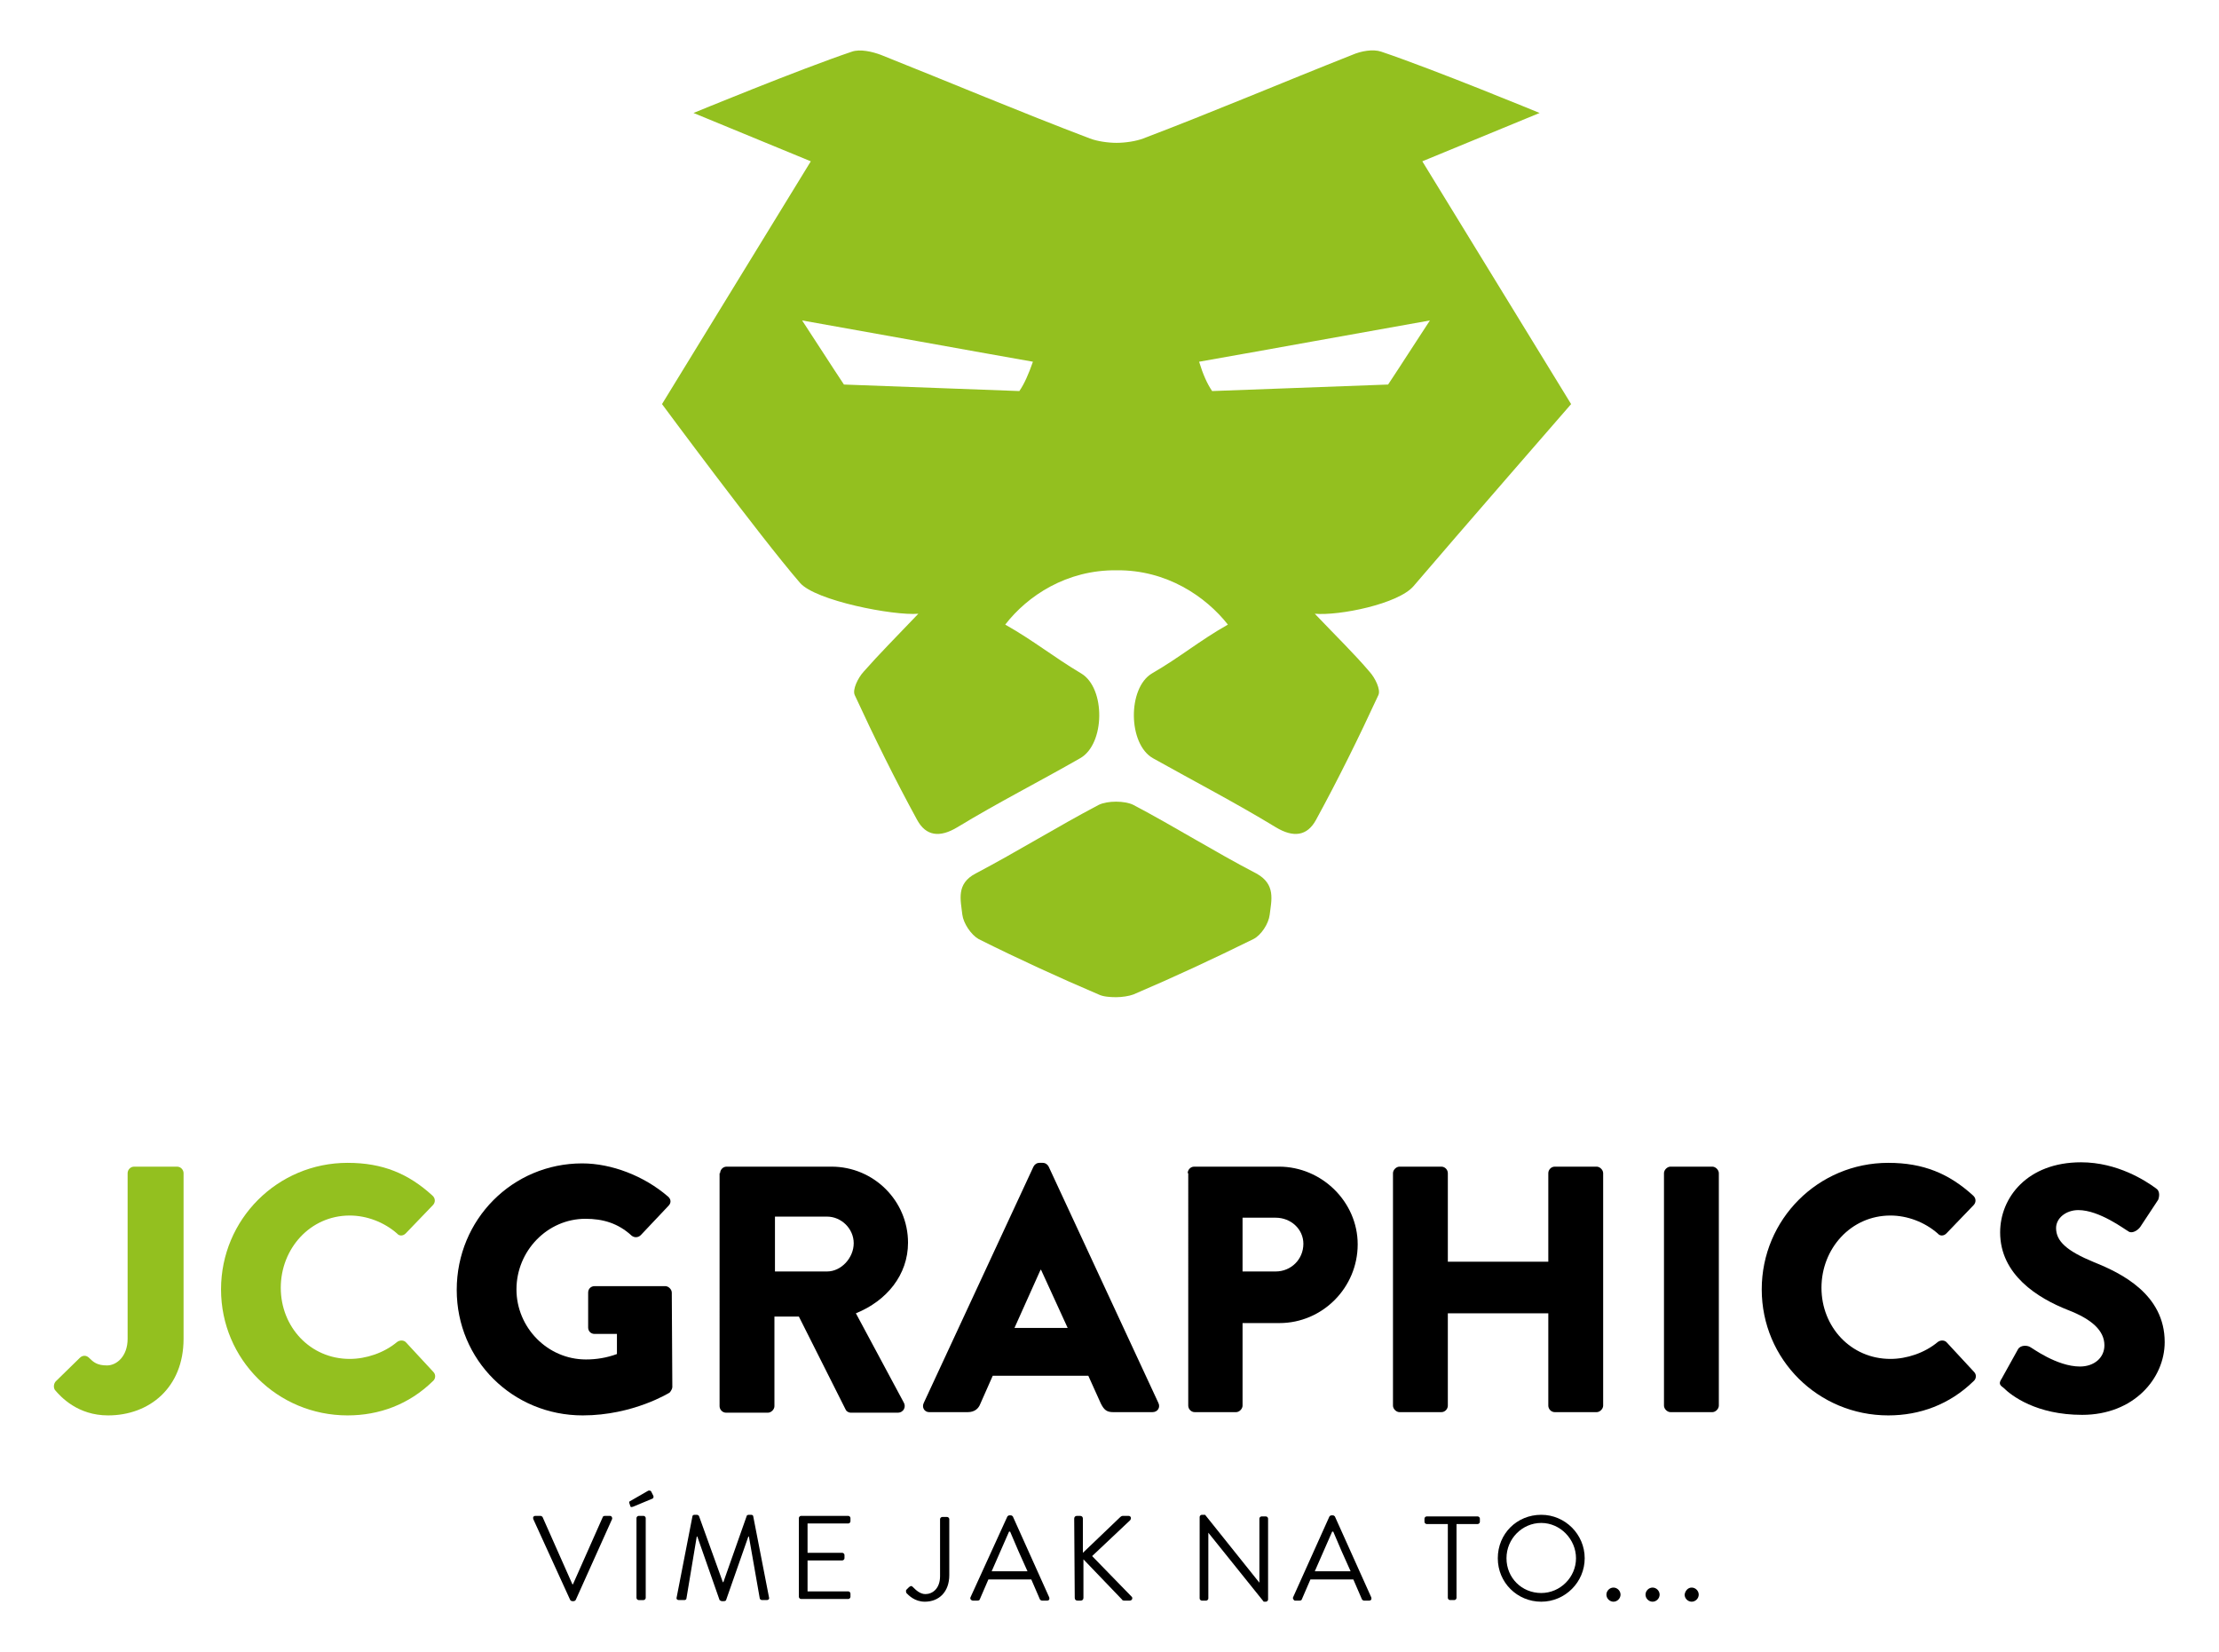
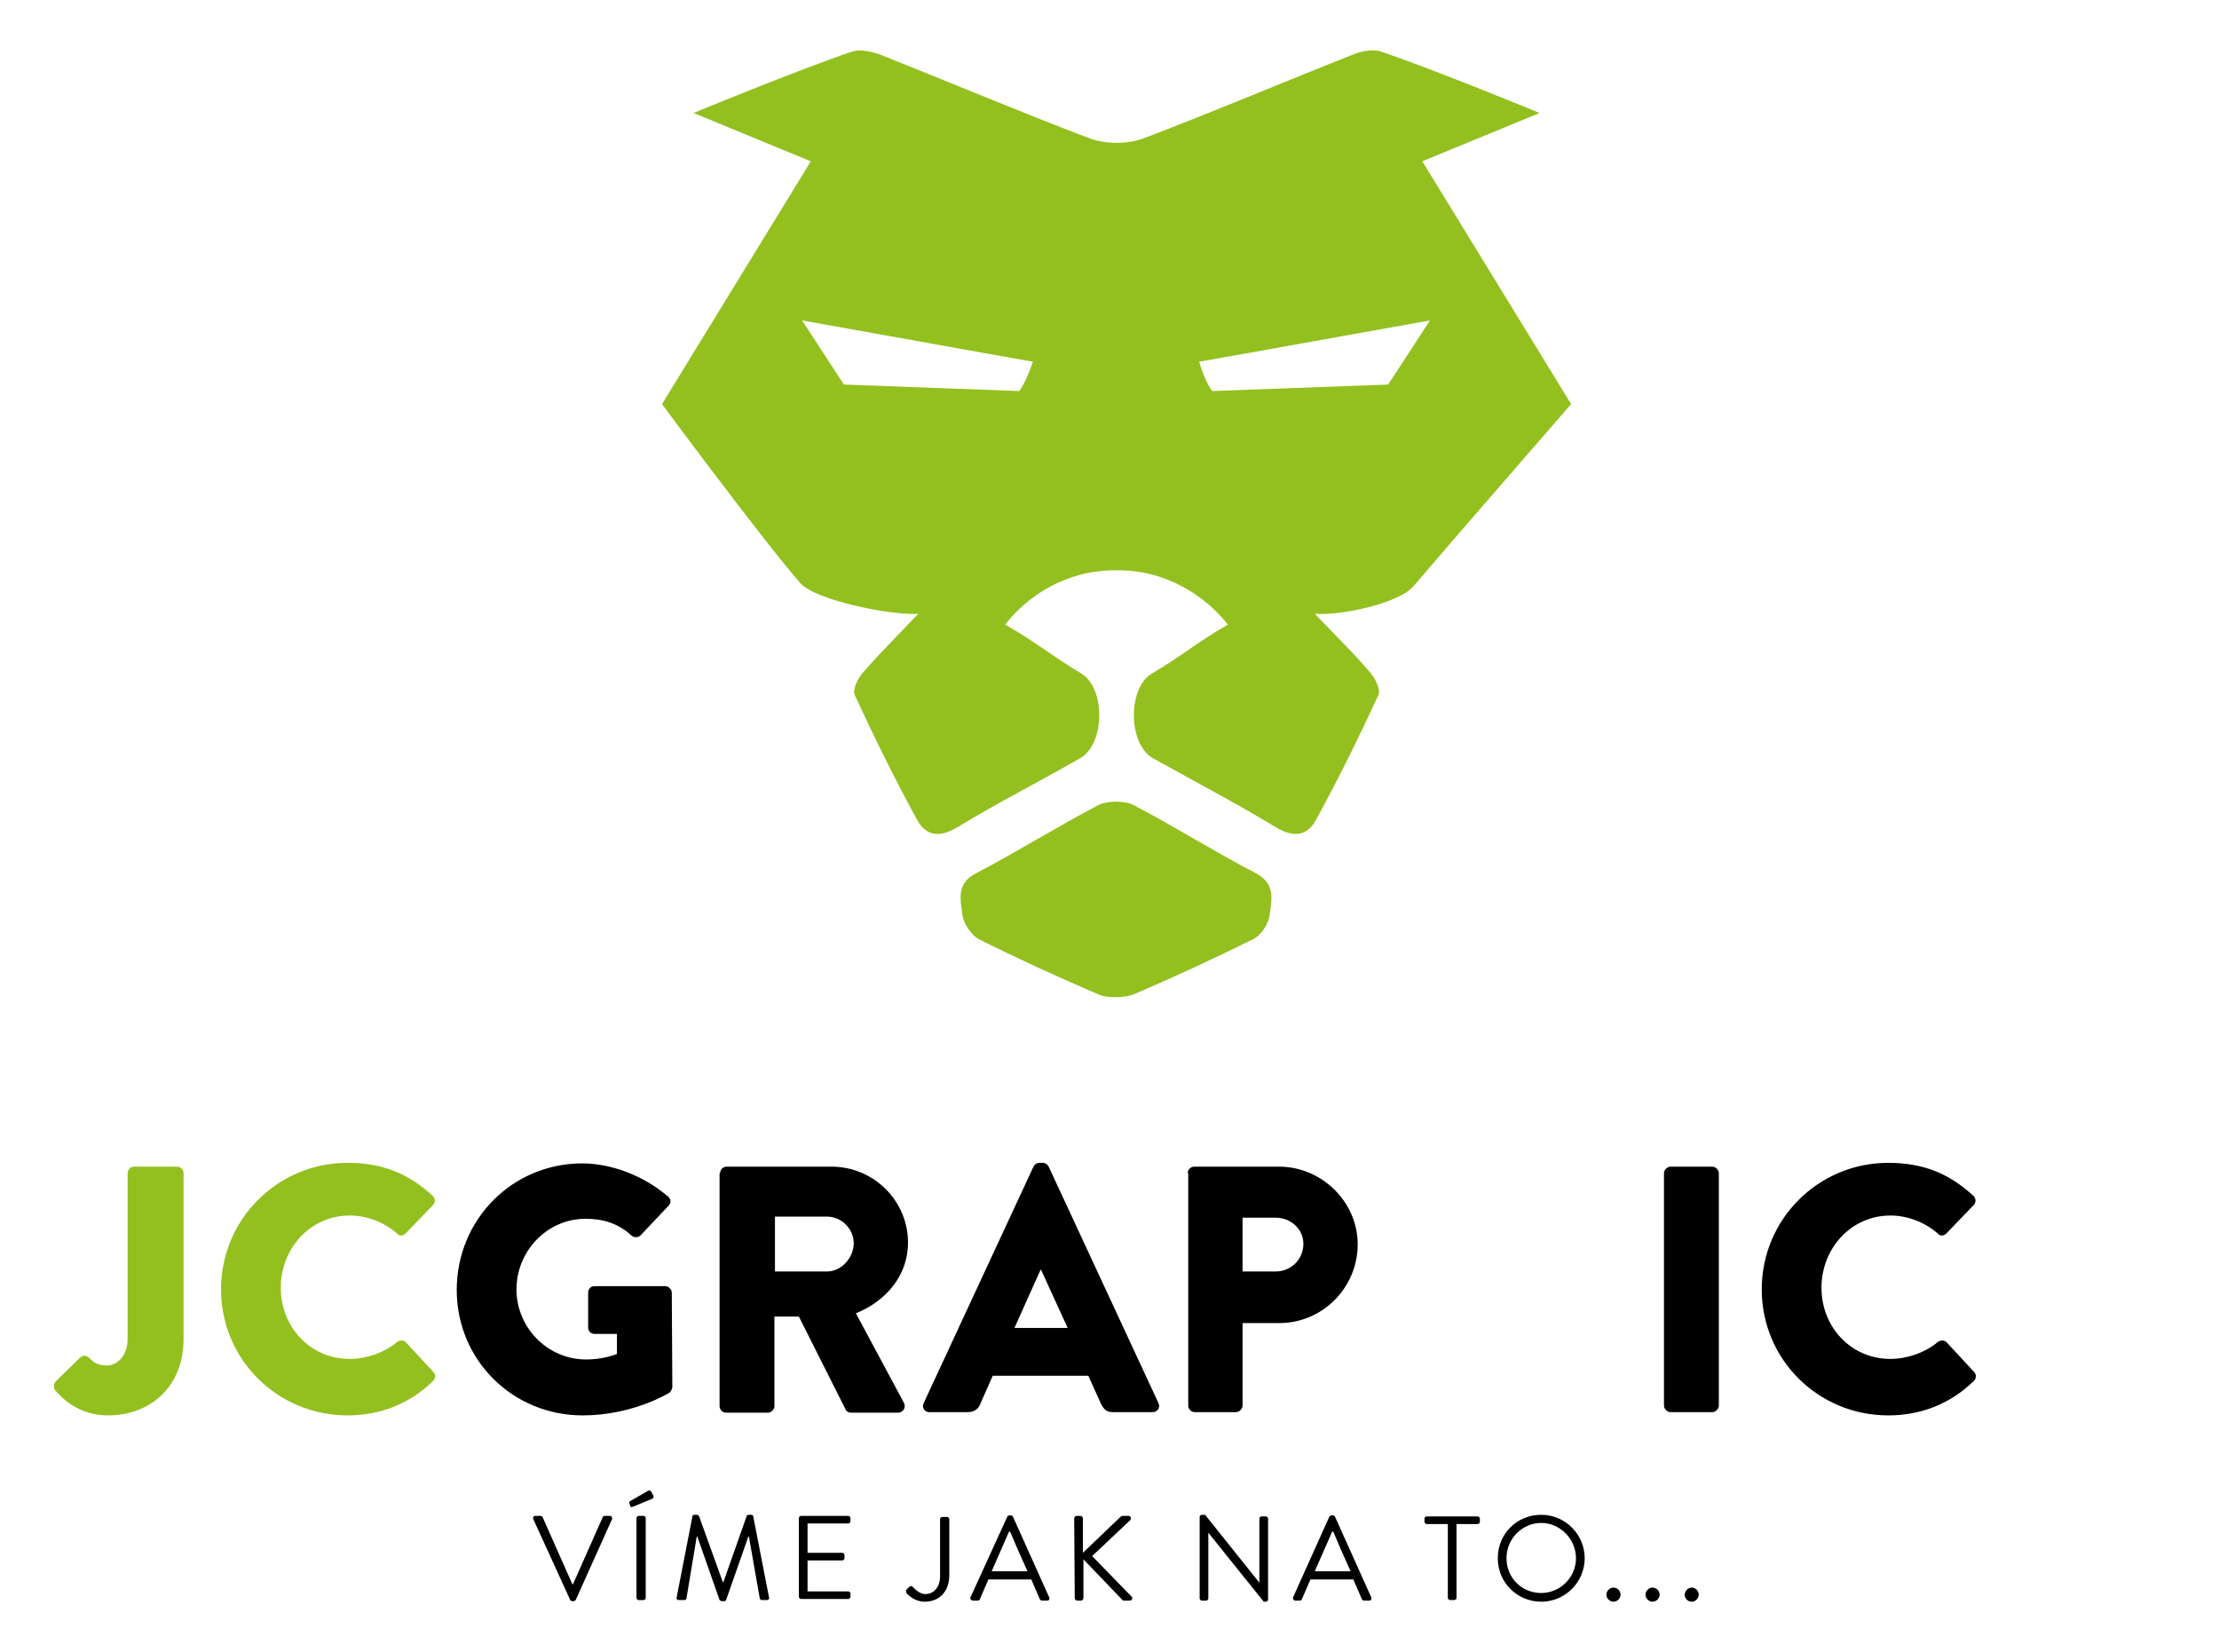
<svg xmlns="http://www.w3.org/2000/svg" version="1.1" id="Vrstva_1" x="0px" y="0px" viewBox="0 0 408.6 304.1" style="enable-background:new 0 0 408.6 304.1;" xml:space="preserve">
  <style type="text/css">
	.st0{fill:#93C01F;}
</style>
  <path class="st0" d="M10.3,254.3l4.4-4.3c0.5-0.5,1.2-0.5,1.7,0c0.8,0.8,1.5,1.4,3.3,1.4s3.8-1.7,3.8-4.9V216c0-0.6,0.5-1.2,1.2-1.2  h7.9c0.7,0,1.2,0.6,1.2,1.2v30.5c0,9-6.3,14.1-13.9,14.1c-5.6,0-8.7-3.4-9.8-4.7C9.8,255.4,9.9,254.7,10.3,254.3" />
  <path class="st0" d="M64,214.1c6.5,0,11.2,2,15.6,6c0.6,0.5,0.6,1.3,0.1,1.8l-5,5.2c-0.5,0.5-1.2,0.5-1.6,0  c-2.4-2.1-5.6-3.3-8.7-3.3c-7.3,0-12.7,6.1-12.7,13.3s5.4,13.1,12.7,13.1c3,0,6.3-1.1,8.7-3.1c0.5-0.4,1.3-0.4,1.7,0.1l5,5.4  c0.5,0.5,0.4,1.3-0.1,1.7c-4.4,4.3-9.9,6.3-15.7,6.3c-12.9,0-23.3-10.3-23.3-23.2C40.7,224.5,51.1,214.1,64,214.1" />
  <path d="M107.2,214.2c5.4,0,11.4,2.3,15.8,6.1c0.6,0.5,0.6,1.2,0.1,1.7l-5.1,5.4c-0.5,0.5-1.2,0.5-1.7,0.1c-2.5-2.3-5.3-3.1-8.5-3.1  c-7,0-12.7,5.9-12.7,13c0,7,5.7,12.9,12.8,12.9c1.9,0,3.8-0.3,5.7-1v-3.7h-4.1c-0.7,0-1.2-0.5-1.2-1.2V238c0-0.7,0.5-1.2,1.2-1.2h13  c0.6,0,1.2,0.6,1.2,1.2l0.1,17.4c0,0.3-0.3,0.8-0.5,1c0,0-6.7,4.2-16,4.2c-12.9,0-23.2-10.2-23.2-23.1  C84.1,224.5,94.4,214.2,107.2,214.2" />
  <path d="M152.3,234.1c2.6,0,4.9-2.5,4.9-5.2s-2.3-4.9-4.9-4.9h-9.6v10.1L152.3,234.1L152.3,234.1z M132.6,216c0-0.6,0.5-1.2,1.2-1.2  h19.3c7.8,0,14.1,6.3,14.1,14c0,5.9-3.9,10.7-9.6,13l8.8,16.4c0.5,0.8,0,1.9-1.1,1.9h-8.6c-0.5,0-0.9-0.3-1-0.6l-8.6-17.1h-4.5v16.5  c0,0.6-0.6,1.2-1.2,1.2h-7.7c-0.7,0-1.2-0.6-1.2-1.2V216H132.6z" />
  <path d="M196.6,244.5l-4.9-10.7h-0.1l-4.8,10.7H196.6z M170.1,258.3l20.2-43.5c0.2-0.4,0.6-0.7,1.1-0.7h0.6c0.5,0,0.9,0.3,1.1,0.7  l20.2,43.5c0.4,0.8-0.1,1.7-1.1,1.7H205c-1.2,0-1.7-0.4-2.3-1.6l-2.3-5.1h-17.6l-2.3,5.2c-0.3,0.8-1,1.5-2.3,1.5h-7.1  C170.2,260,169.7,259.1,170.1,258.3" />
  <path d="M234.9,234.1c2.8,0,5.1-2.2,5.1-5.1c0-2.7-2.3-4.8-5.1-4.8h-6.1v9.9L234.9,234.1L234.9,234.1z M218.7,216  c0-0.6,0.5-1.2,1.2-1.2h15.6c7.9,0,14.5,6.5,14.5,14.3c0,8-6.5,14.5-14.4,14.5h-6.8v15.2c0,0.6-0.6,1.2-1.2,1.2H220  c-0.7,0-1.2-0.6-1.2-1.2V216H218.7z" />
-   <path d="M256.5,216c0-0.6,0.6-1.2,1.2-1.2h7.7c0.7,0,1.2,0.6,1.2,1.2v16.3h18.5V216c0-0.6,0.5-1.2,1.2-1.2h7.7  c0.6,0,1.2,0.6,1.2,1.2v42.8c0,0.6-0.6,1.2-1.2,1.2h-7.7c-0.7,0-1.2-0.6-1.2-1.2v-17h-18.5v17c0,0.6-0.5,1.2-1.2,1.2h-7.7  c-0.6,0-1.2-0.6-1.2-1.2V216z" />
  <path d="M306.4,216c0-0.6,0.6-1.2,1.2-1.2h7.7c0.6,0,1.2,0.6,1.2,1.2v42.8c0,0.6-0.6,1.2-1.2,1.2h-7.7c-0.6,0-1.2-0.6-1.2-1.2V216z" />
  <path d="M347.7,214.1c6.5,0,11.2,2,15.6,6c0.6,0.5,0.6,1.3,0.1,1.8l-5,5.2c-0.5,0.5-1.2,0.5-1.6,0c-2.4-2.1-5.6-3.3-8.7-3.3  c-7.3,0-12.7,6.1-12.7,13.3s5.4,13.1,12.7,13.1c3,0,6.3-1.1,8.7-3.1c0.5-0.4,1.3-0.4,1.7,0.1l5,5.4c0.5,0.5,0.4,1.3-0.1,1.7  c-4.4,4.3-9.9,6.3-15.7,6.3c-12.9,0-23.3-10.3-23.3-23.2C324.4,224.5,334.8,214.1,347.7,214.1" />
-   <path d="M368.6,253.8l3-5.4c0.5-0.8,1.7-0.7,2.2-0.4c0.3,0.1,4.9,3.6,9.2,3.6c2.6,0,4.5-1.6,4.5-3.9c0-2.7-2.3-4.8-6.7-6.5  c-5.6-2.2-12.5-6.5-12.5-14.3c0-6.4,5-12.9,14.9-12.9c6.7,0,11.9,3.4,13.8,4.8c0.8,0.5,0.6,1.6,0.4,2.1l-3.3,5  c-0.5,0.7-1.6,1.3-2.2,0.8c-0.6-0.3-5.3-3.9-9.2-3.9c-2.3,0-4.1,1.5-4.1,3.3c0,2.4,1.9,4.2,7,6.3c5,2,13,5.9,13,14.7  c0,6.7-5.7,13.4-15.2,13.4c-8.4,0-13-3.5-14.5-5C368.2,255,368,254.7,368.6,253.8" />
  <path d="M98.2,279.7c-0.1-0.3,0-0.6,0.4-0.6h0.9c0.2,0,0.3,0.1,0.4,0.2l5.5,12.4h0.1l5.5-12.4c0-0.1,0.2-0.2,0.4-0.2h0.9  c0.3,0,0.5,0.3,0.4,0.6l-6.7,14.9c-0.1,0.1-0.2,0.2-0.4,0.2h-0.2c-0.2,0-0.3-0.1-0.4-0.2L98.2,279.7z" />
  <path d="M117.2,279.5c0-0.2,0.2-0.4,0.4-0.4h0.9c0.2,0,0.4,0.2,0.4,0.4v14.7c0,0.2-0.2,0.4-0.4,0.4h-0.9c-0.2,0-0.4-0.2-0.4-0.4  V279.5z M115.9,276.8c-0.1-0.2,0-0.4,0.1-0.4l3.3-1.9c0.1-0.1,0.5-0.1,0.6,0.1l0.4,0.8c0.1,0.2,0,0.4-0.1,0.5l-3.6,1.5  c-0.3,0.1-0.4,0.1-0.5,0L115.9,276.8z" />
  <path d="M127.5,279.2c0-0.2,0.2-0.3,0.4-0.3h0.4c0.2,0,0.3,0.1,0.4,0.2l4.4,12.2h0.1l4.3-12.2c0-0.1,0.2-0.2,0.4-0.2h0.4  c0.2,0,0.4,0.1,0.4,0.3l2.9,14.9c0.1,0.3-0.1,0.5-0.4,0.5h-0.9c-0.2,0-0.4-0.2-0.4-0.3l-2-11.4h-0.1l-4.1,11.7  c0,0.1-0.2,0.2-0.4,0.2h-0.4c-0.1,0-0.3-0.1-0.4-0.2l-4.1-11.7h-0.1l-1.9,11.4c0,0.2-0.2,0.3-0.4,0.3h-1c-0.3,0-0.5-0.2-0.4-0.5  L127.5,279.2z" />
  <path d="M147.1,279.5c0-0.2,0.2-0.4,0.4-0.4h8.7c0.2,0,0.4,0.2,0.4,0.4v0.6c0,0.2-0.2,0.4-0.4,0.4h-7.5v5.4h6.4  c0.2,0,0.4,0.2,0.4,0.4v0.6c0,0.2-0.2,0.4-0.4,0.4h-6.4v5.7h7.5c0.2,0,0.4,0.2,0.4,0.4v0.6c0,0.2-0.2,0.4-0.4,0.4h-8.7  c-0.2,0-0.4-0.2-0.4-0.4V279.5z" />
  <path d="M166.9,292.7l0.5-0.5c0.4-0.3,0.5-0.2,0.8,0.1c0.4,0.4,1.2,1.2,2.2,1.2c1.3,0,2.7-1,2.7-3.3v-10.5c0-0.2,0.2-0.4,0.4-0.4  h0.9c0.2,0,0.4,0.2,0.4,0.4V290c0,3.1-1.9,4.9-4.5,4.9c-1.9,0-3-1.2-3.4-1.6C166.8,293,166.8,292.8,166.9,292.7" />
  <path d="M189.2,289.3c-1.1-2.4-2.2-4.9-3.2-7.3h-0.2l-3.2,7.3H189.2z M178.7,294.1l6.8-14.9c0.1-0.1,0.2-0.2,0.4-0.2h0.2  c0.2,0,0.3,0.1,0.4,0.2l6.7,14.9c0.1,0.3,0,0.6-0.4,0.6h-0.9c-0.2,0-0.3-0.1-0.4-0.2l-1.6-3.7H182l-1.6,3.7c0,0.1-0.2,0.2-0.4,0.2  h-0.9C178.7,294.6,178.6,294.3,178.7,294.1" />
  <path d="M197.8,279.6c0-0.3,0.2-0.5,0.5-0.5h0.6c0.3,0,0.5,0.2,0.5,0.5v6.3l6.9-6.6c0.1-0.1,0.3-0.2,0.4-0.2h1.1  c0.4,0,0.6,0.4,0.3,0.8l-7,6.6l7.3,7.5c0.2,0.2,0.1,0.7-0.4,0.7h-1c-0.2,0-0.4-0.1-0.4-0.2l-7.1-7.4v7.1c0,0.3-0.2,0.5-0.5,0.5h-0.6  c-0.3,0-0.5-0.2-0.5-0.5L197.8,279.6L197.8,279.6z" />
  <path d="M220.9,279.3c0-0.2,0.2-0.4,0.4-0.4h0.6l10,12.5l0,0v-11.8c0-0.2,0.2-0.4,0.4-0.4h0.8c0.2,0,0.4,0.2,0.4,0.4v14.9  c0,0.2-0.2,0.4-0.4,0.4h-0.4l-10.2-12.7l0,0v12.1c0,0.2-0.2,0.4-0.4,0.4h-0.8c-0.2,0-0.4-0.2-0.4-0.4L220.9,279.3L220.9,279.3z" />
  <path d="M248.7,289.3c-1.1-2.4-2.2-4.9-3.2-7.3h-0.2l-3.2,7.3H248.7z M238.1,294.1l6.7-14.9c0.1-0.1,0.2-0.2,0.4-0.2h0.2  c0.2,0,0.3,0.1,0.4,0.2l6.7,14.9c0.1,0.3,0,0.6-0.4,0.6h-0.9c-0.2,0-0.3-0.1-0.4-0.2l-1.6-3.7h-7.9l-1.6,3.7c0,0.1-0.2,0.2-0.4,0.2  h-0.9C238.2,294.6,238,294.3,238.1,294.1" />
  <path d="M266.6,280.6h-3.9c-0.2,0-0.4-0.2-0.4-0.4v-0.6c0-0.2,0.2-0.4,0.4-0.4h9.4c0.2,0,0.4,0.2,0.4,0.4v0.6c0,0.2-0.2,0.4-0.4,0.4  h-3.9v13.6c0,0.2-0.2,0.4-0.4,0.4H267c-0.2,0-0.4-0.2-0.4-0.4V280.6z" />
  <path d="M283.8,293.3c3.5,0,6.4-2.9,6.4-6.4s-2.9-6.5-6.4-6.5s-6.4,2.9-6.4,6.5S280.2,293.3,283.8,293.3 M283.8,278.9  c4.4,0,8,3.6,8,8s-3.6,8-8,8s-8-3.5-8-8S279.3,278.9,283.8,278.9" />
  <path d="M297.1,292.3c0.7,0,1.3,0.6,1.3,1.3c0,0.7-0.6,1.3-1.3,1.3c-0.7,0-1.3-0.6-1.3-1.3C295.8,292.9,296.4,292.3,297.1,292.3" />
  <path d="M304.3,292.3c0.7,0,1.3,0.6,1.3,1.3c0,0.7-0.6,1.3-1.3,1.3c-0.7,0-1.3-0.6-1.3-1.3S303.6,292.3,304.3,292.3" />
  <path d="M311.5,292.3c0.7,0,1.3,0.6,1.3,1.3c0,0.7-0.6,1.3-1.3,1.3c-0.7,0-1.3-0.6-1.3-1.3C310.3,292.9,310.8,292.3,311.5,292.3" />
  <path class="st0" d="M255.6,70.8c-11,0.4-21.6,0.8-32.4,1.2c-0.9-1.3-1.7-3.1-2.4-5.4c14.2-2.5,27.8-5,42.5-7.6  C260.4,63.4,258,67.2,255.6,70.8 M187.7,72c-10.8-0.4-21.3-0.8-32.3-1.2c-2.4-3.6-4.8-7.4-7.7-11.8c14.7,2.6,28.3,5.1,42.5,7.6  C189.4,68.9,188.6,70.7,187.7,72 M261.9,29.7l21.6-8.9c0,0-19.4-8-29.2-11.3c-1.5-0.5-3.7-0.1-5.3,0.6  c-12.9,5.1-25.6,10.5-38.5,15.4c-1.3,0.5-3.3,0.8-4.9,0.8c-1.6,0-3.6-0.3-4.9-0.8c-12.9-4.9-25.7-10.3-38.5-15.4  c-1.6-0.6-3.8-1.1-5.3-0.6c-9.8,3.3-29.2,11.3-29.2,11.3l21.6,8.9l-27.4,44.7c0,0,17.9,24.2,25.4,32.9c2.8,3.3,17.3,6.1,21.8,5.7  c-4.1,4.3-7.2,7.4-10.1,10.7c-1,1.1-2.1,3.3-1.6,4.3c3.6,7.8,7.4,15.5,11.5,23c1.6,2.9,4.1,3.3,7.4,1.3c7.4-4.5,15.1-8.4,22.6-12.7  c4.6-2.6,4.7-12.9,0.2-15.6c-5.2-3.1-8.7-6-14-9c4.1-5.3,11.3-10.1,20.5-10c9.2-0.1,16.4,4.8,20.5,10c-5.3,3-8.8,6-14,9  c-4.5,2.7-4.4,13,0.2,15.6c7.5,4.2,15.2,8.2,22.6,12.7c3.3,2,5.8,1.6,7.4-1.3c4.1-7.5,7.9-15.2,11.5-23c0.5-1-0.6-3.2-1.6-4.3  c-2.8-3.3-6-6.4-10.1-10.7c4.5,0.4,15.4-1.8,18.2-5.1c7.5-8.8,29-33.5,29-33.5L261.9,29.7z" />
  <path class="st0" d="M231.3,160.8c-7.7-4-15-8.6-22.6-12.6c-0.8-0.4-2-0.6-3.2-0.6s-2.4,0.2-3.2,0.6c-7.6,4-15,8.6-22.6,12.6  c-3.7,1.9-2.8,4.9-2.5,7.6c0.2,1.6,1.6,3.7,3,4.5c7.2,3.6,14.6,7,22.1,10.2c0.8,0.4,2.1,0.5,3.2,0.5c1.1,0,2.4-0.2,3.2-0.5  c7.5-3.2,14.8-6.6,22.1-10.2c1.4-0.7,2.8-2.8,3-4.5C234.1,165.8,235,162.8,231.3,160.8" />
</svg>